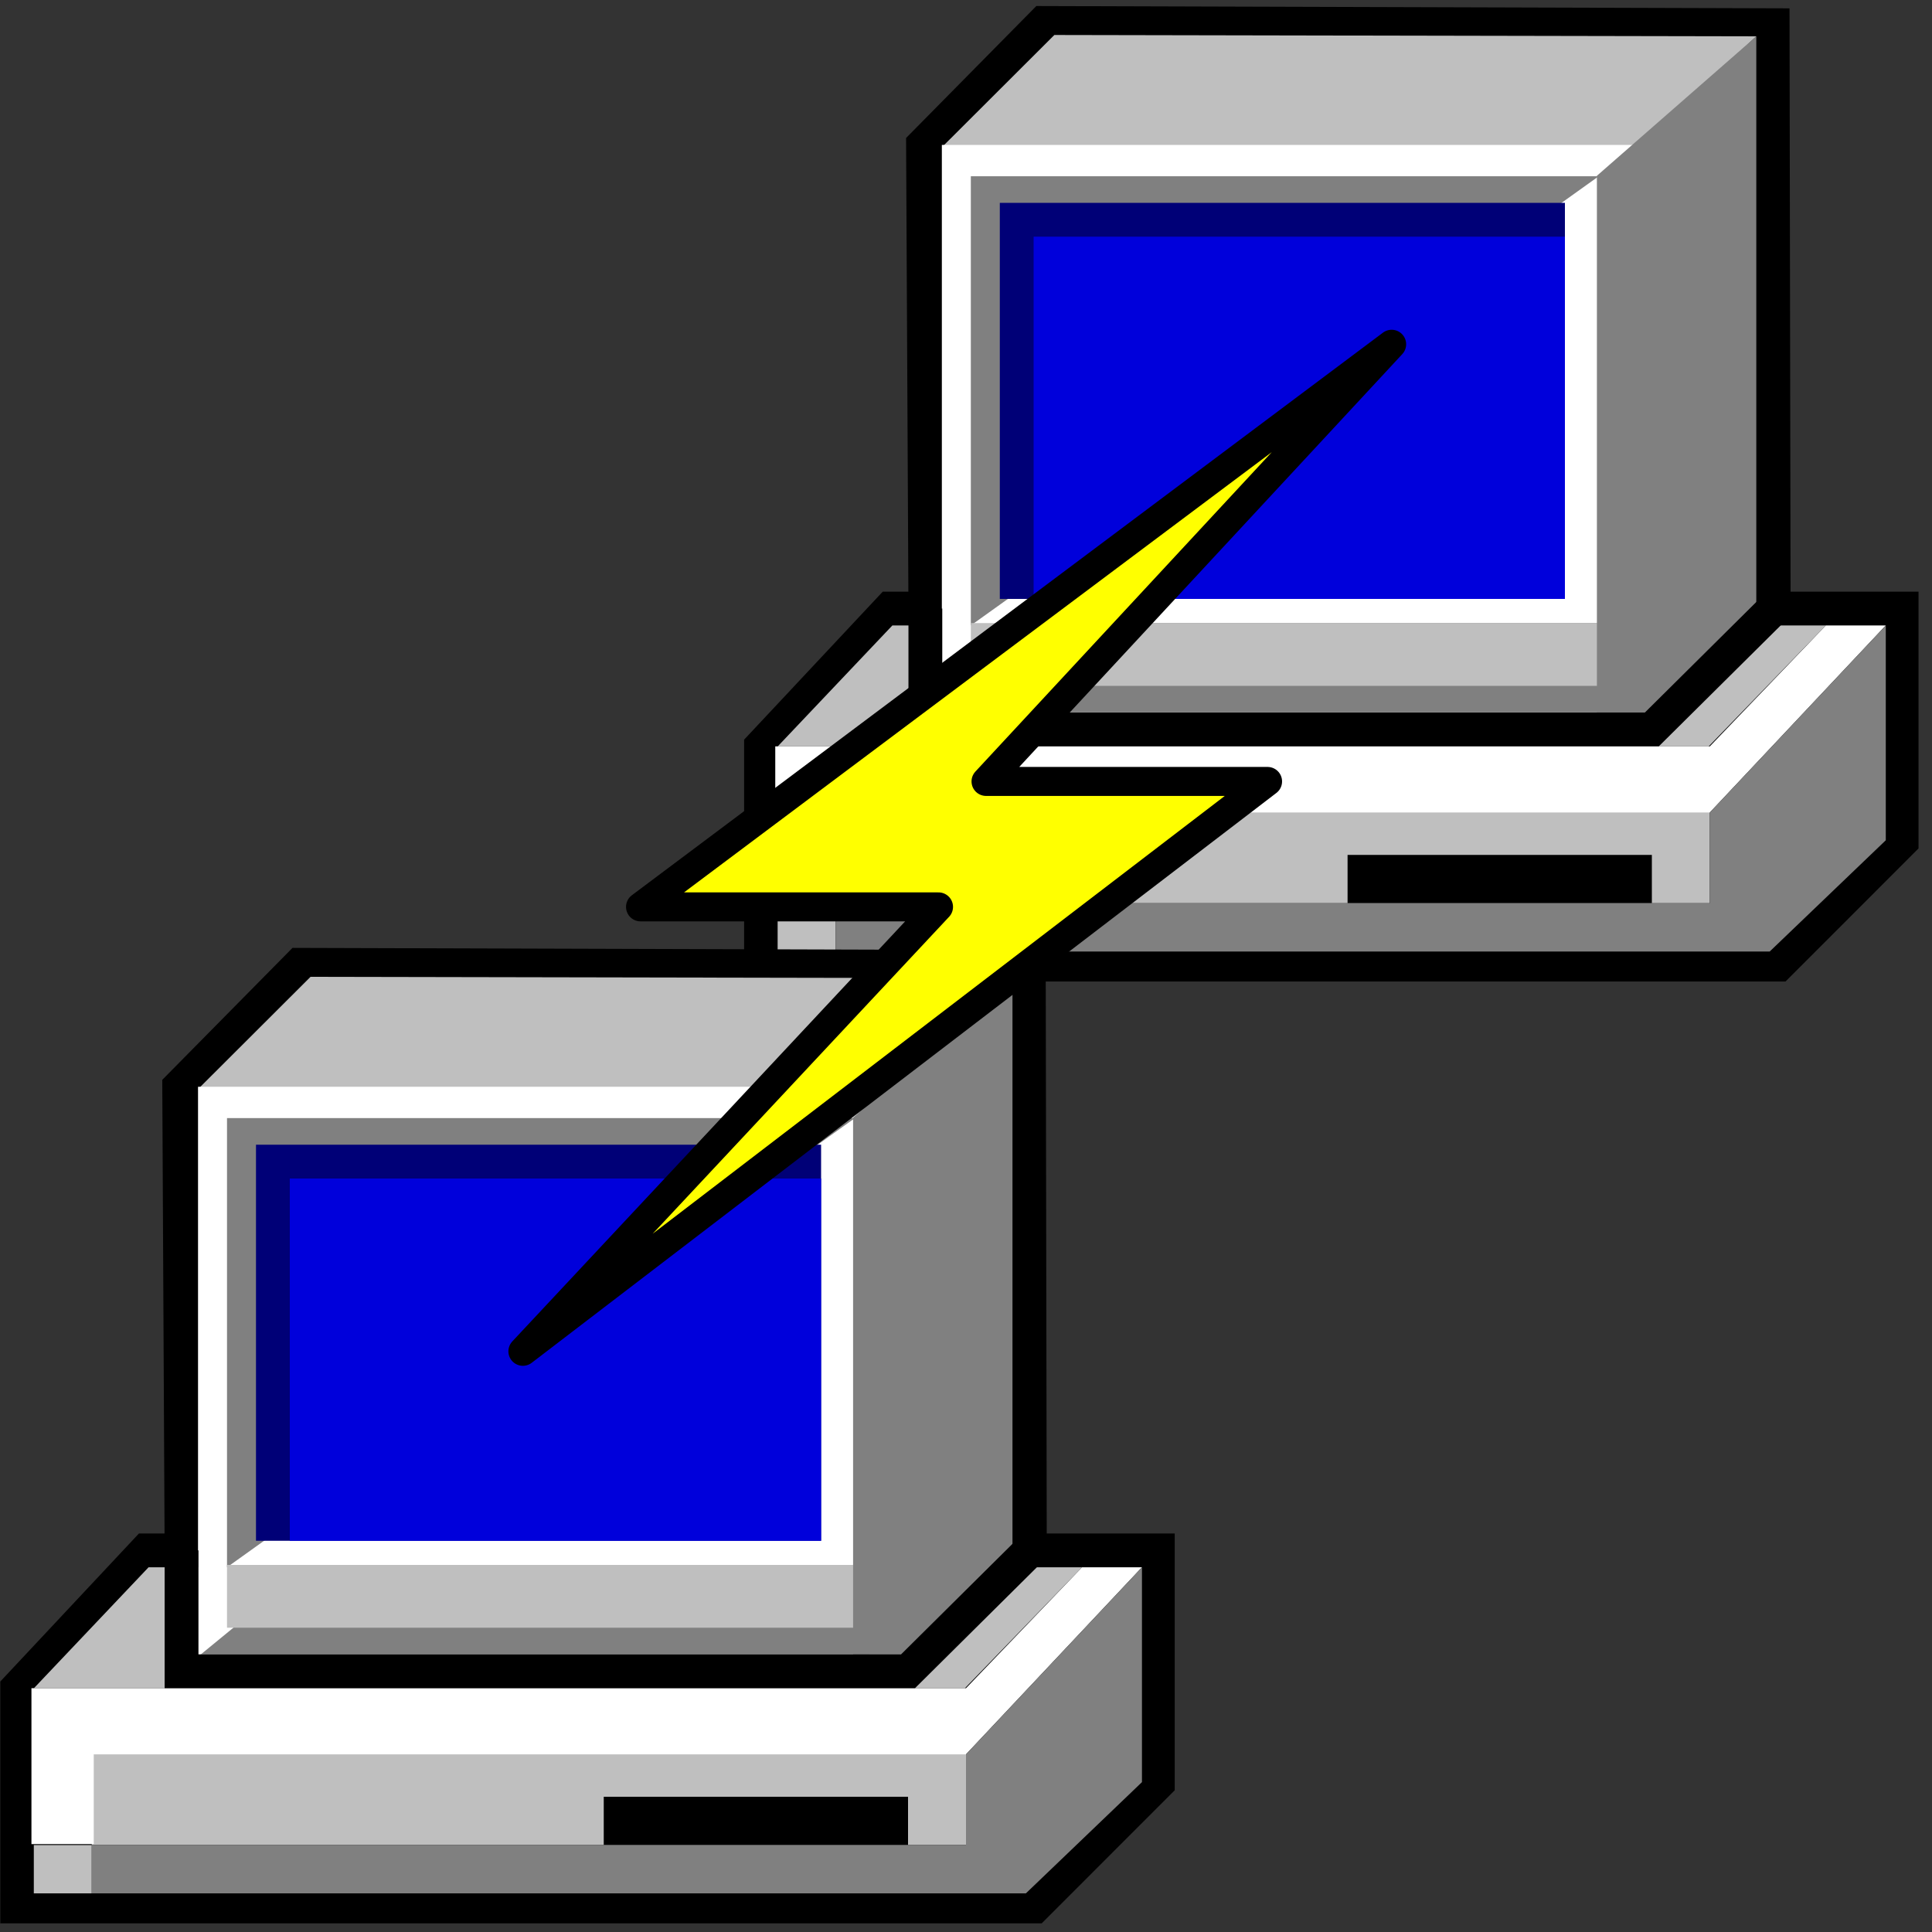
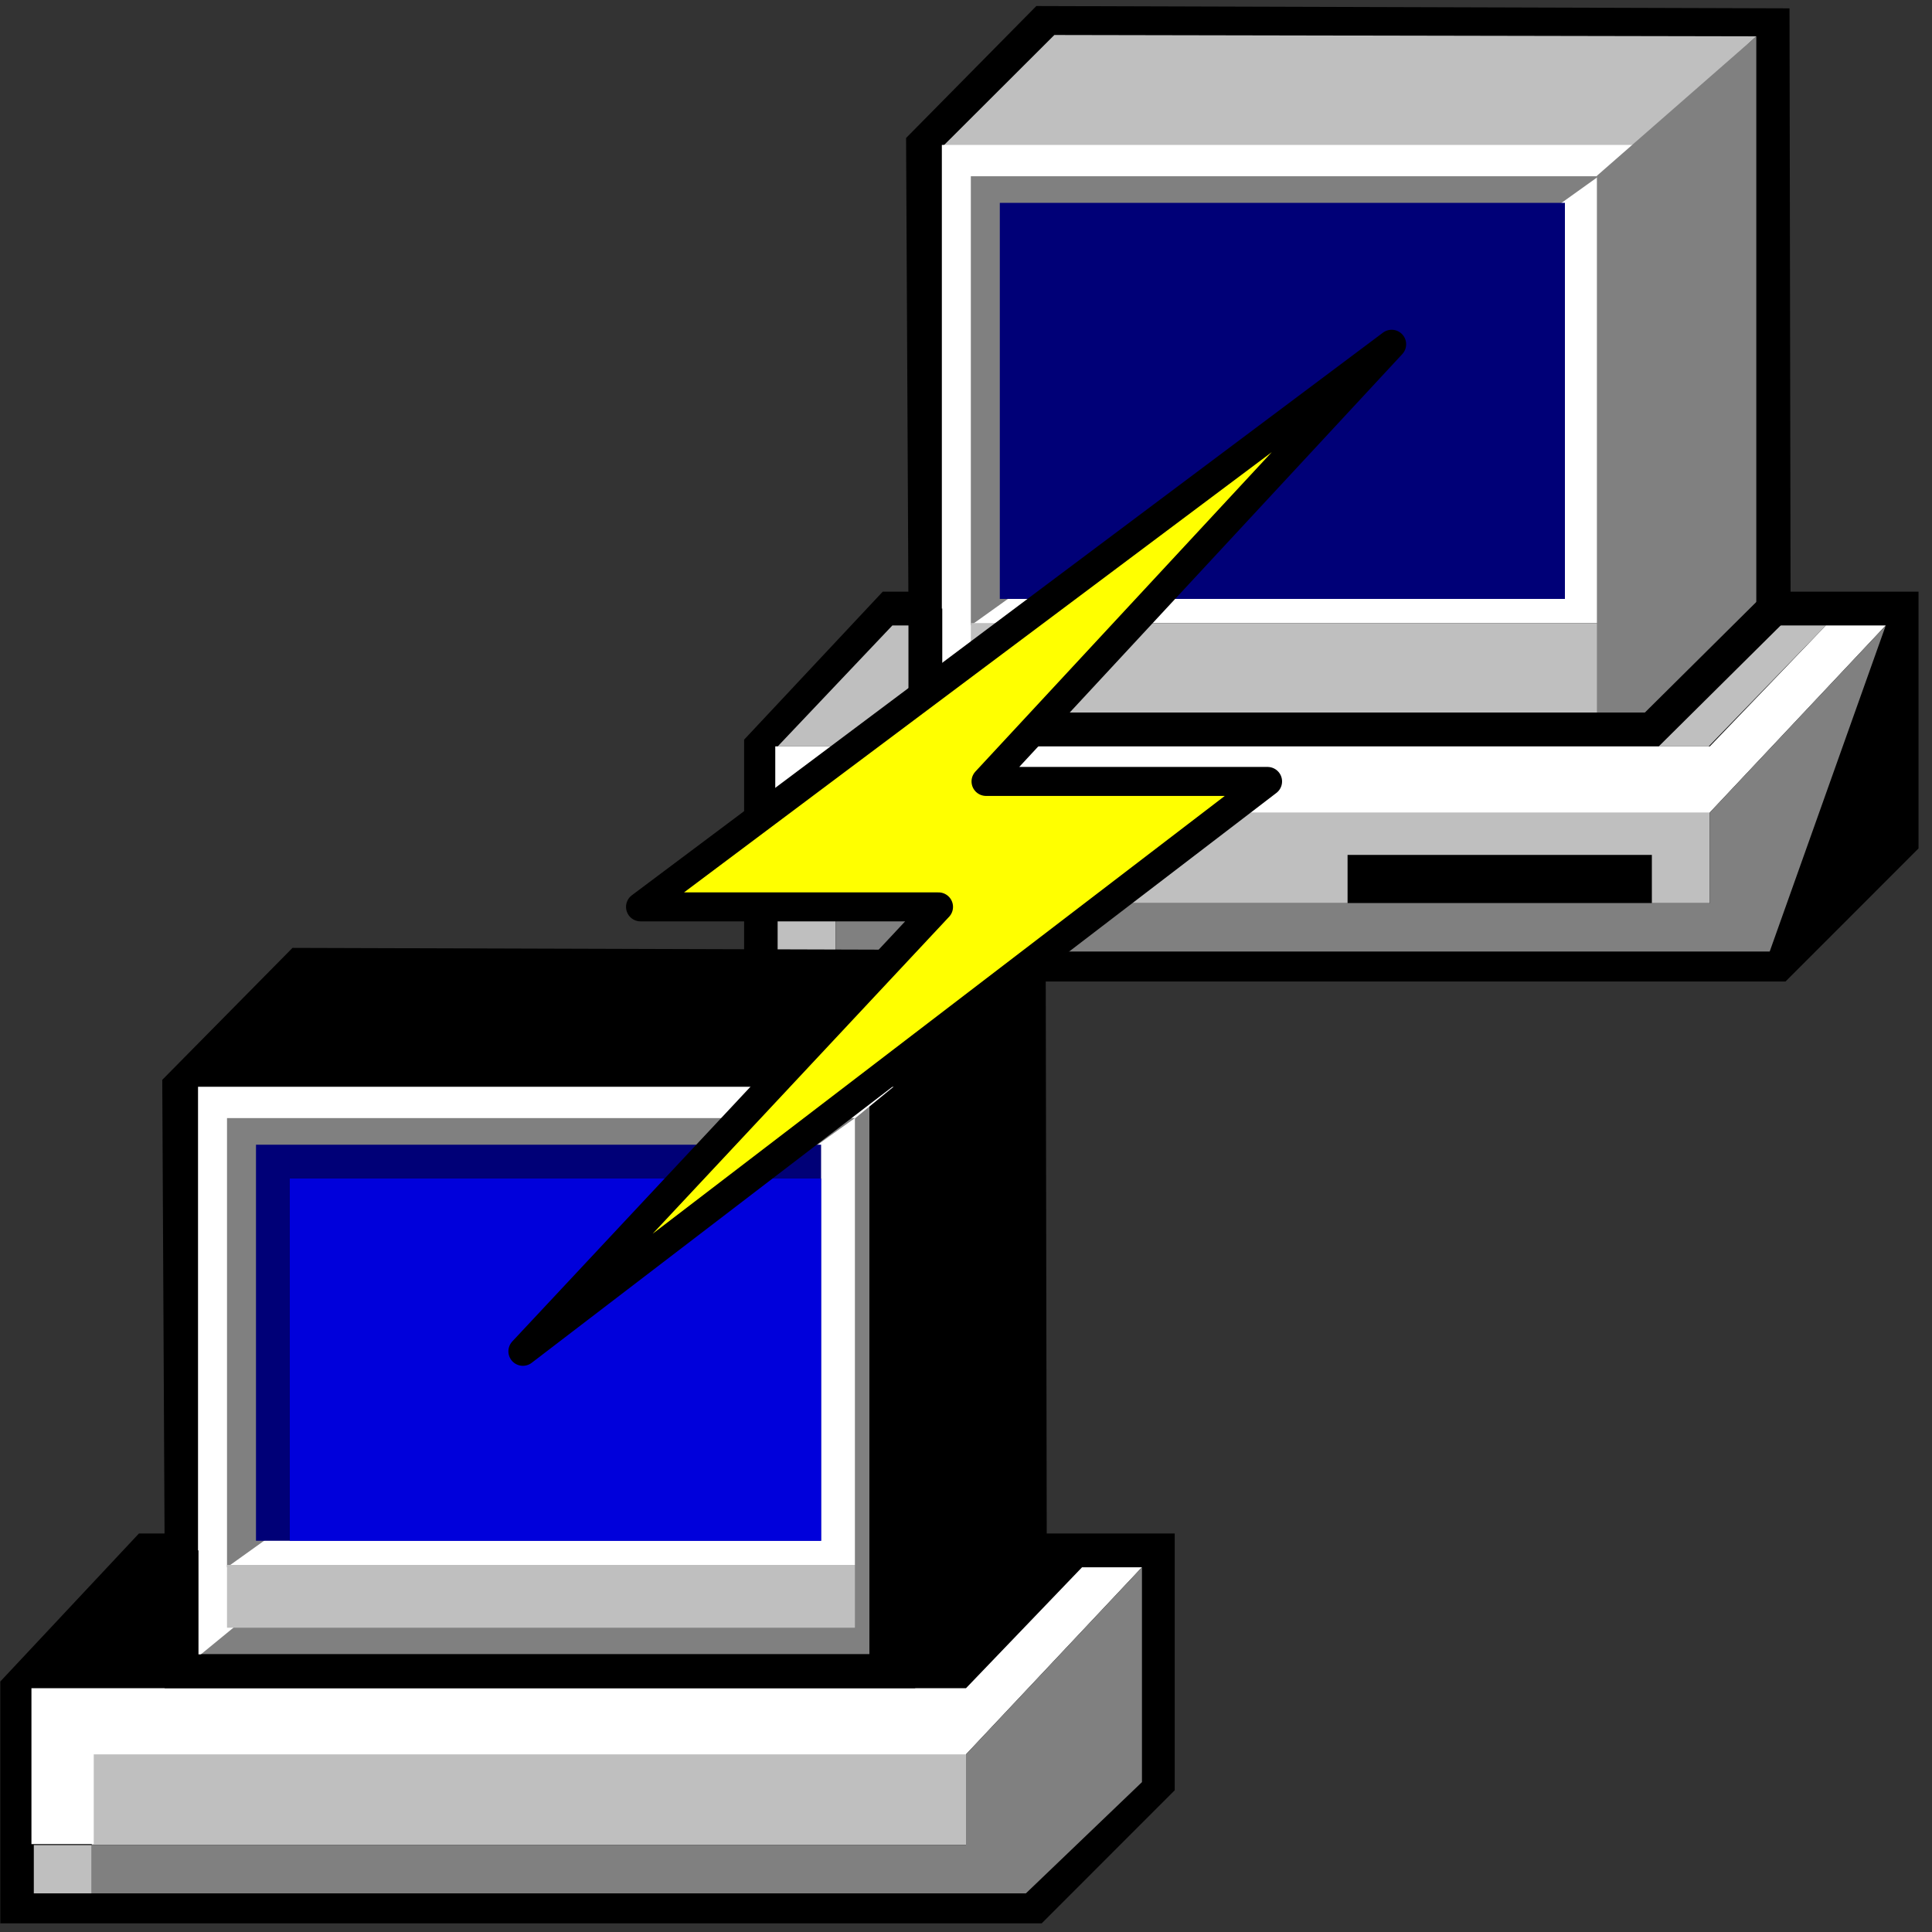
<svg xmlns="http://www.w3.org/2000/svg" width="400" height="400">
  <rect width="100%" height="100%" fill="#333333" stroke="none" />
  <g fill="none" fill-rule="evenodd">
    <path fill="#000" stroke="#000" stroke-width="7" d="m191.102 30 .484 95.996h-7.305l-26.72 28.527v45.186h210.662l25.49-25.5v-48.213h-26.49l-.217-120.78-150.986-.462z" />
    <path fill="#BFBFBF" d="m184.758 129.49-23.733 25.033h192.752l24.248-25.033zM218.293 7.244 195 30.49h144l24.623-22.967z" />
-     <path fill="gray" d="M334 30.49v117H195z" />
    <path fill="#FFF" d="M331 36v93H201z" />
    <path fill="#FFF" d="M195 148V30h144z" />
    <path fill="gray" d="M201 129.49v-93h130z" />
    <path fill="#007" d="M207 42h117v82H207z" />
-     <path fill="#0000DB" d="M214 49h110v75H214z" />
    <path fill="#BFBFBF" d="M201 129h130v13H201zm-28 39h181v19H173z" />
    <path fill="#000" d="M279 177h63v10h-63z" />
    <path fill="#BFBFBF" d="M161 187h12v10h-12z" />
    <path fill="gray" d="m330.623 36.392 33-28.869V129L342 147.523h-11.377z" />
    <path fill="#FFF" d="M390.432 129.49 354 168.217H173.41v18.586h-12.9v-32.28H354l24.025-25.033z" />
-     <path fill="gray" d="M390.432 129.49 354 168.217V187H173v10h193.398l24.034-23.031z" />
+     <path fill="gray" d="M390.432 129.49 354 168.217V187H173v10h193.398z" />
    <path stroke="#000" stroke-width="7" d="M367.223 125.996 342 151.018H191.586v-25.022" />
    <path fill="#000" stroke="#000" stroke-width="7" d="m37.102 225 .484 95.996H30.28L3.56 349.523v45.186h210.662l25.49-25.5v-48.213h-26.49l-.217-120.78-150.986-.462z" />
-     <path fill="#BFBFBF" d="M30.758 324.49 7.025 349.523h192.752l24.248-25.033zm33.535-122.246L41 225.49h144l24.623-22.967z" />
    <path fill="gray" d="M180 225.49v117H41z" />
    <path fill="#FFF" d="M177 231v93H47z" />
    <path fill="#FFF" d="M41 343V225h144z" />
    <path fill="gray" d="M47 324.49v-93h130z" />
    <path fill="#007" d="M53 237h117v82H53z" />
    <path fill="#0000DB" d="M60 244h110v75H60z" />
    <path fill="#BFBFBF" d="M47 324h130v13H47zm-28 39h181v19H19z" />
-     <path fill="#000" d="M125 372h63v10h-63z" />
    <path fill="#BFBFBF" d="M7 382h12v10H7z" />
-     <path fill="gray" d="m176.623 231.392 33-28.869V324L188 342.523h-11.377z" />
    <path fill="#FFF" d="M236.432 324.49 200 363.217H19.41v18.586H6.51v-32.28H200l24.025-25.033z" />
    <path fill="gray" d="M236.432 324.49 200 363.217V382H19v10h193.398l24.034-23.031z" />
    <path stroke="#000" stroke-width="7" d="M213.223 320.996 188 346.018H37.586v-25.022" />
    <path fill="#FF0" stroke="#000" stroke-linejoin="round" stroke-width="6" d="m288.129 71.273-83.984 90.514h58.294L108.258 279.775l86.053-92.015h-61.7z" />
  </g>
</svg>